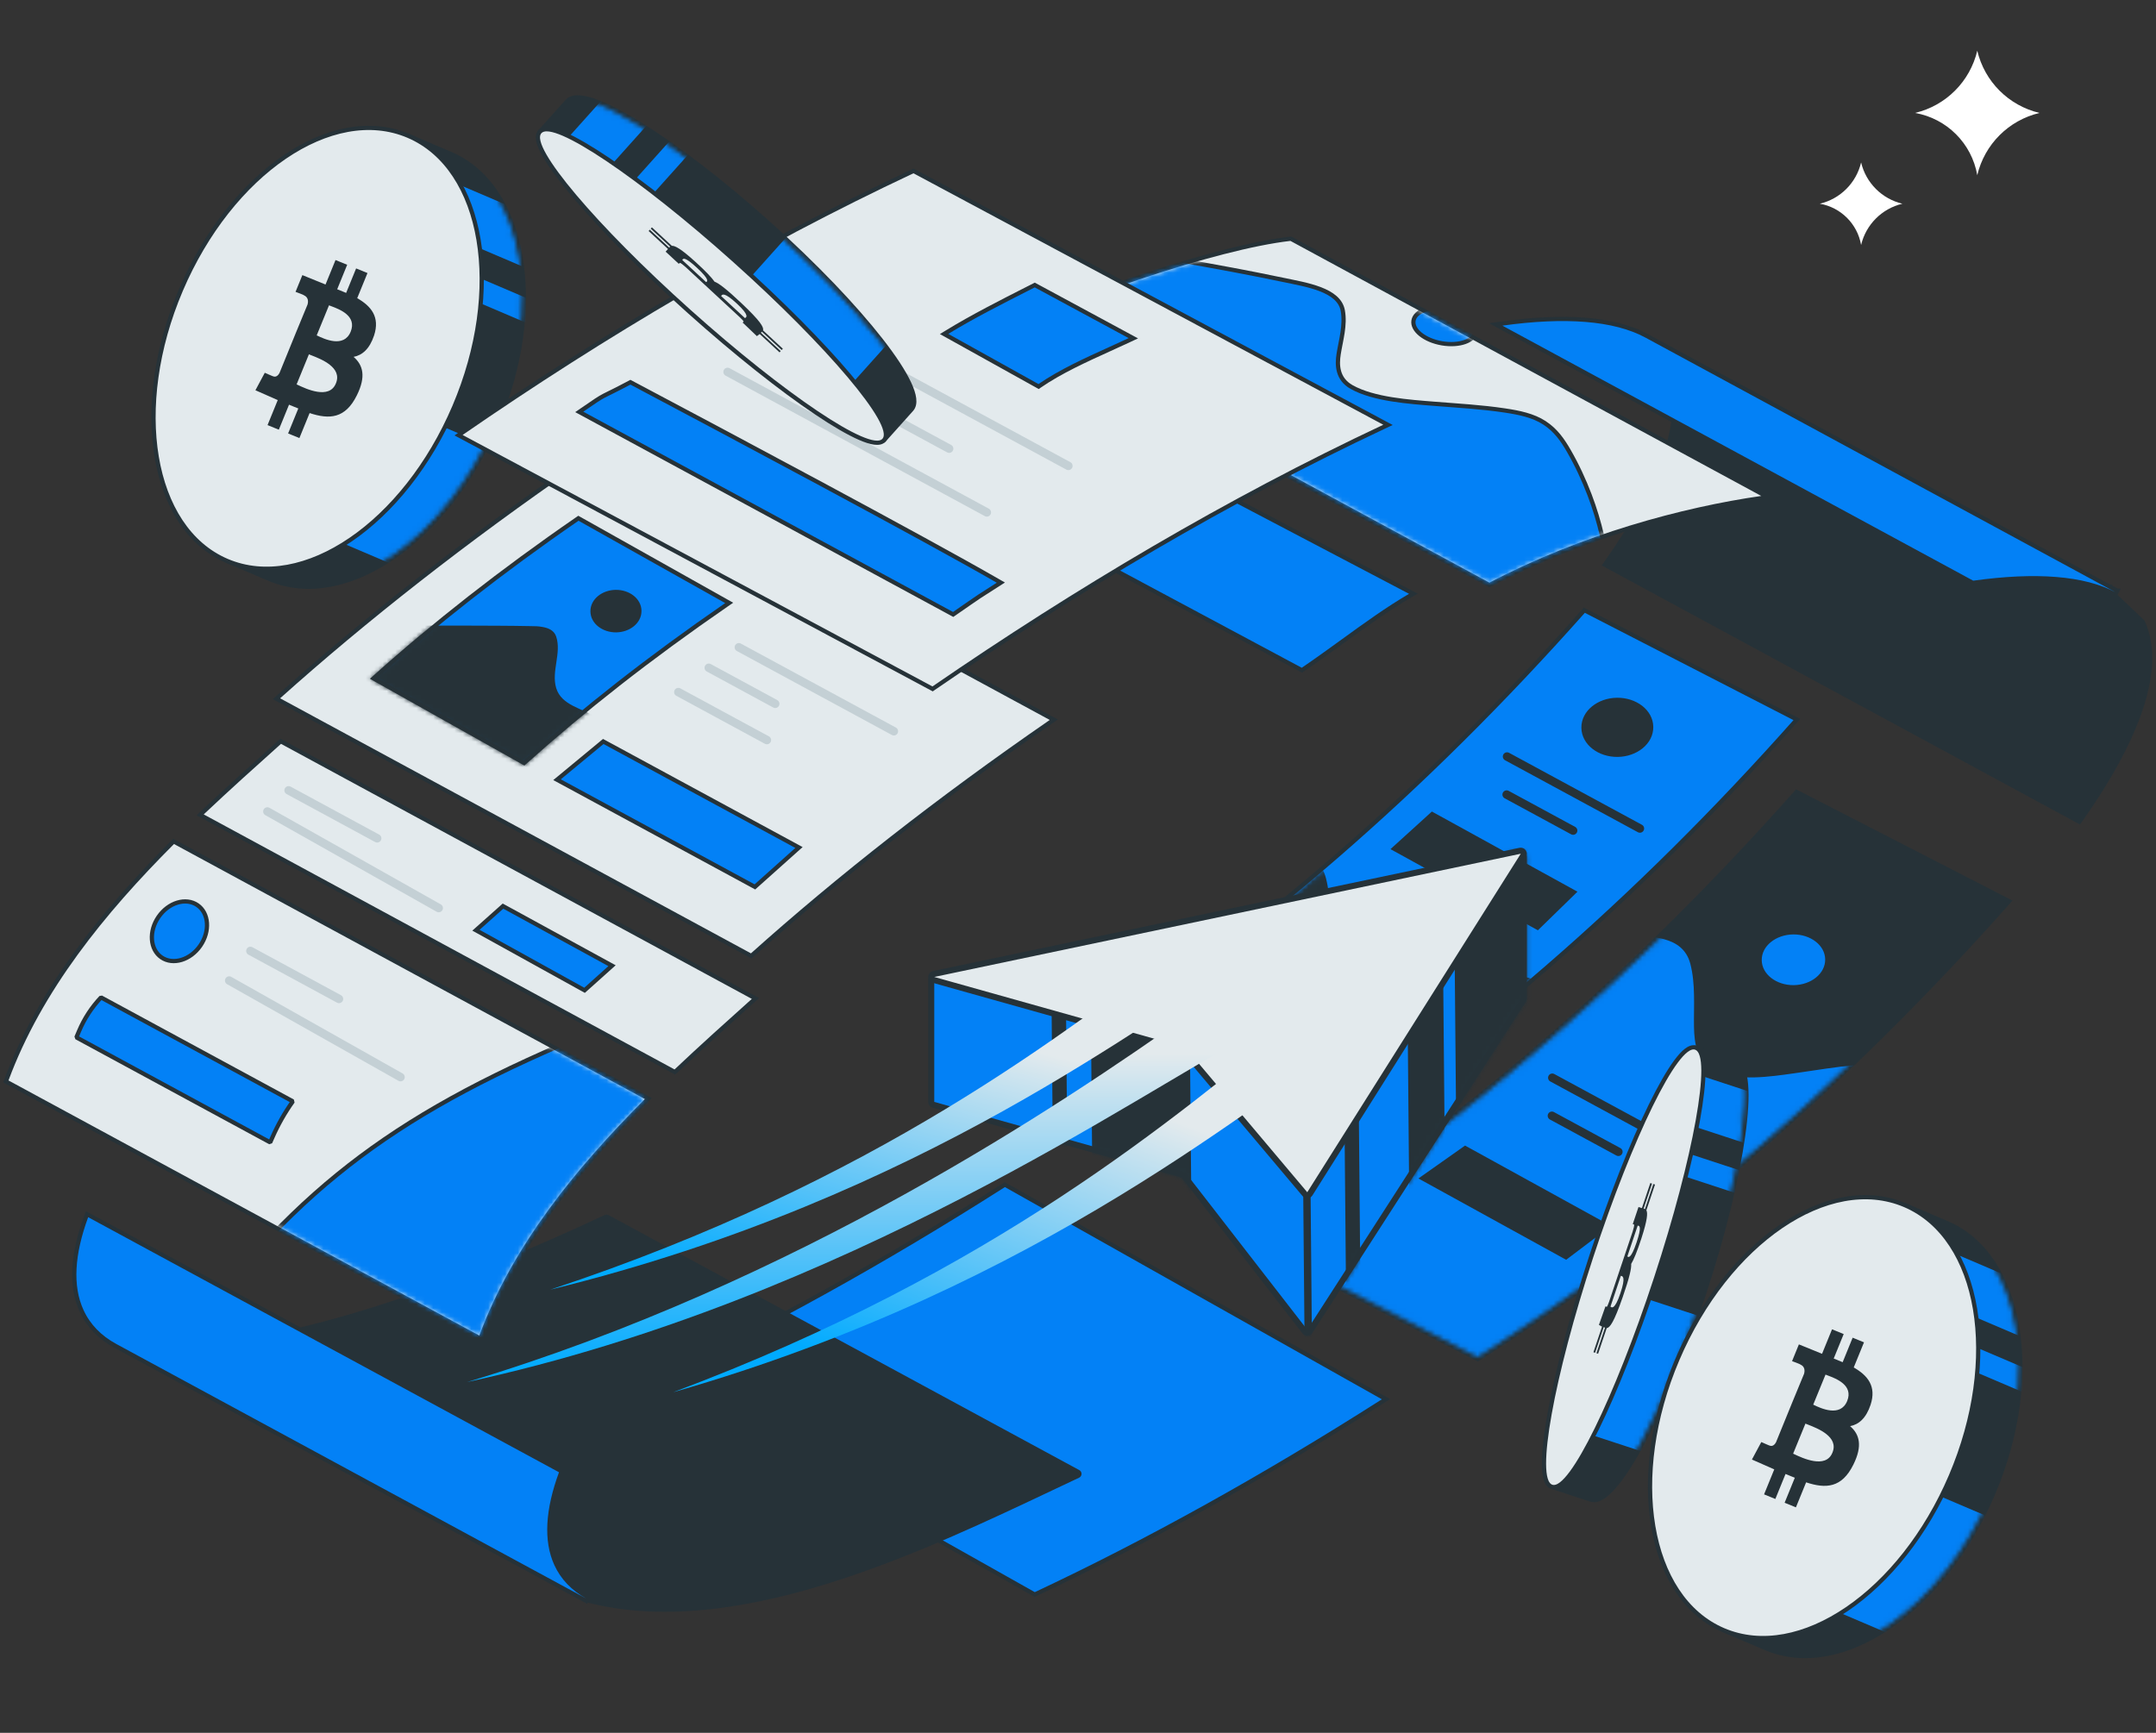
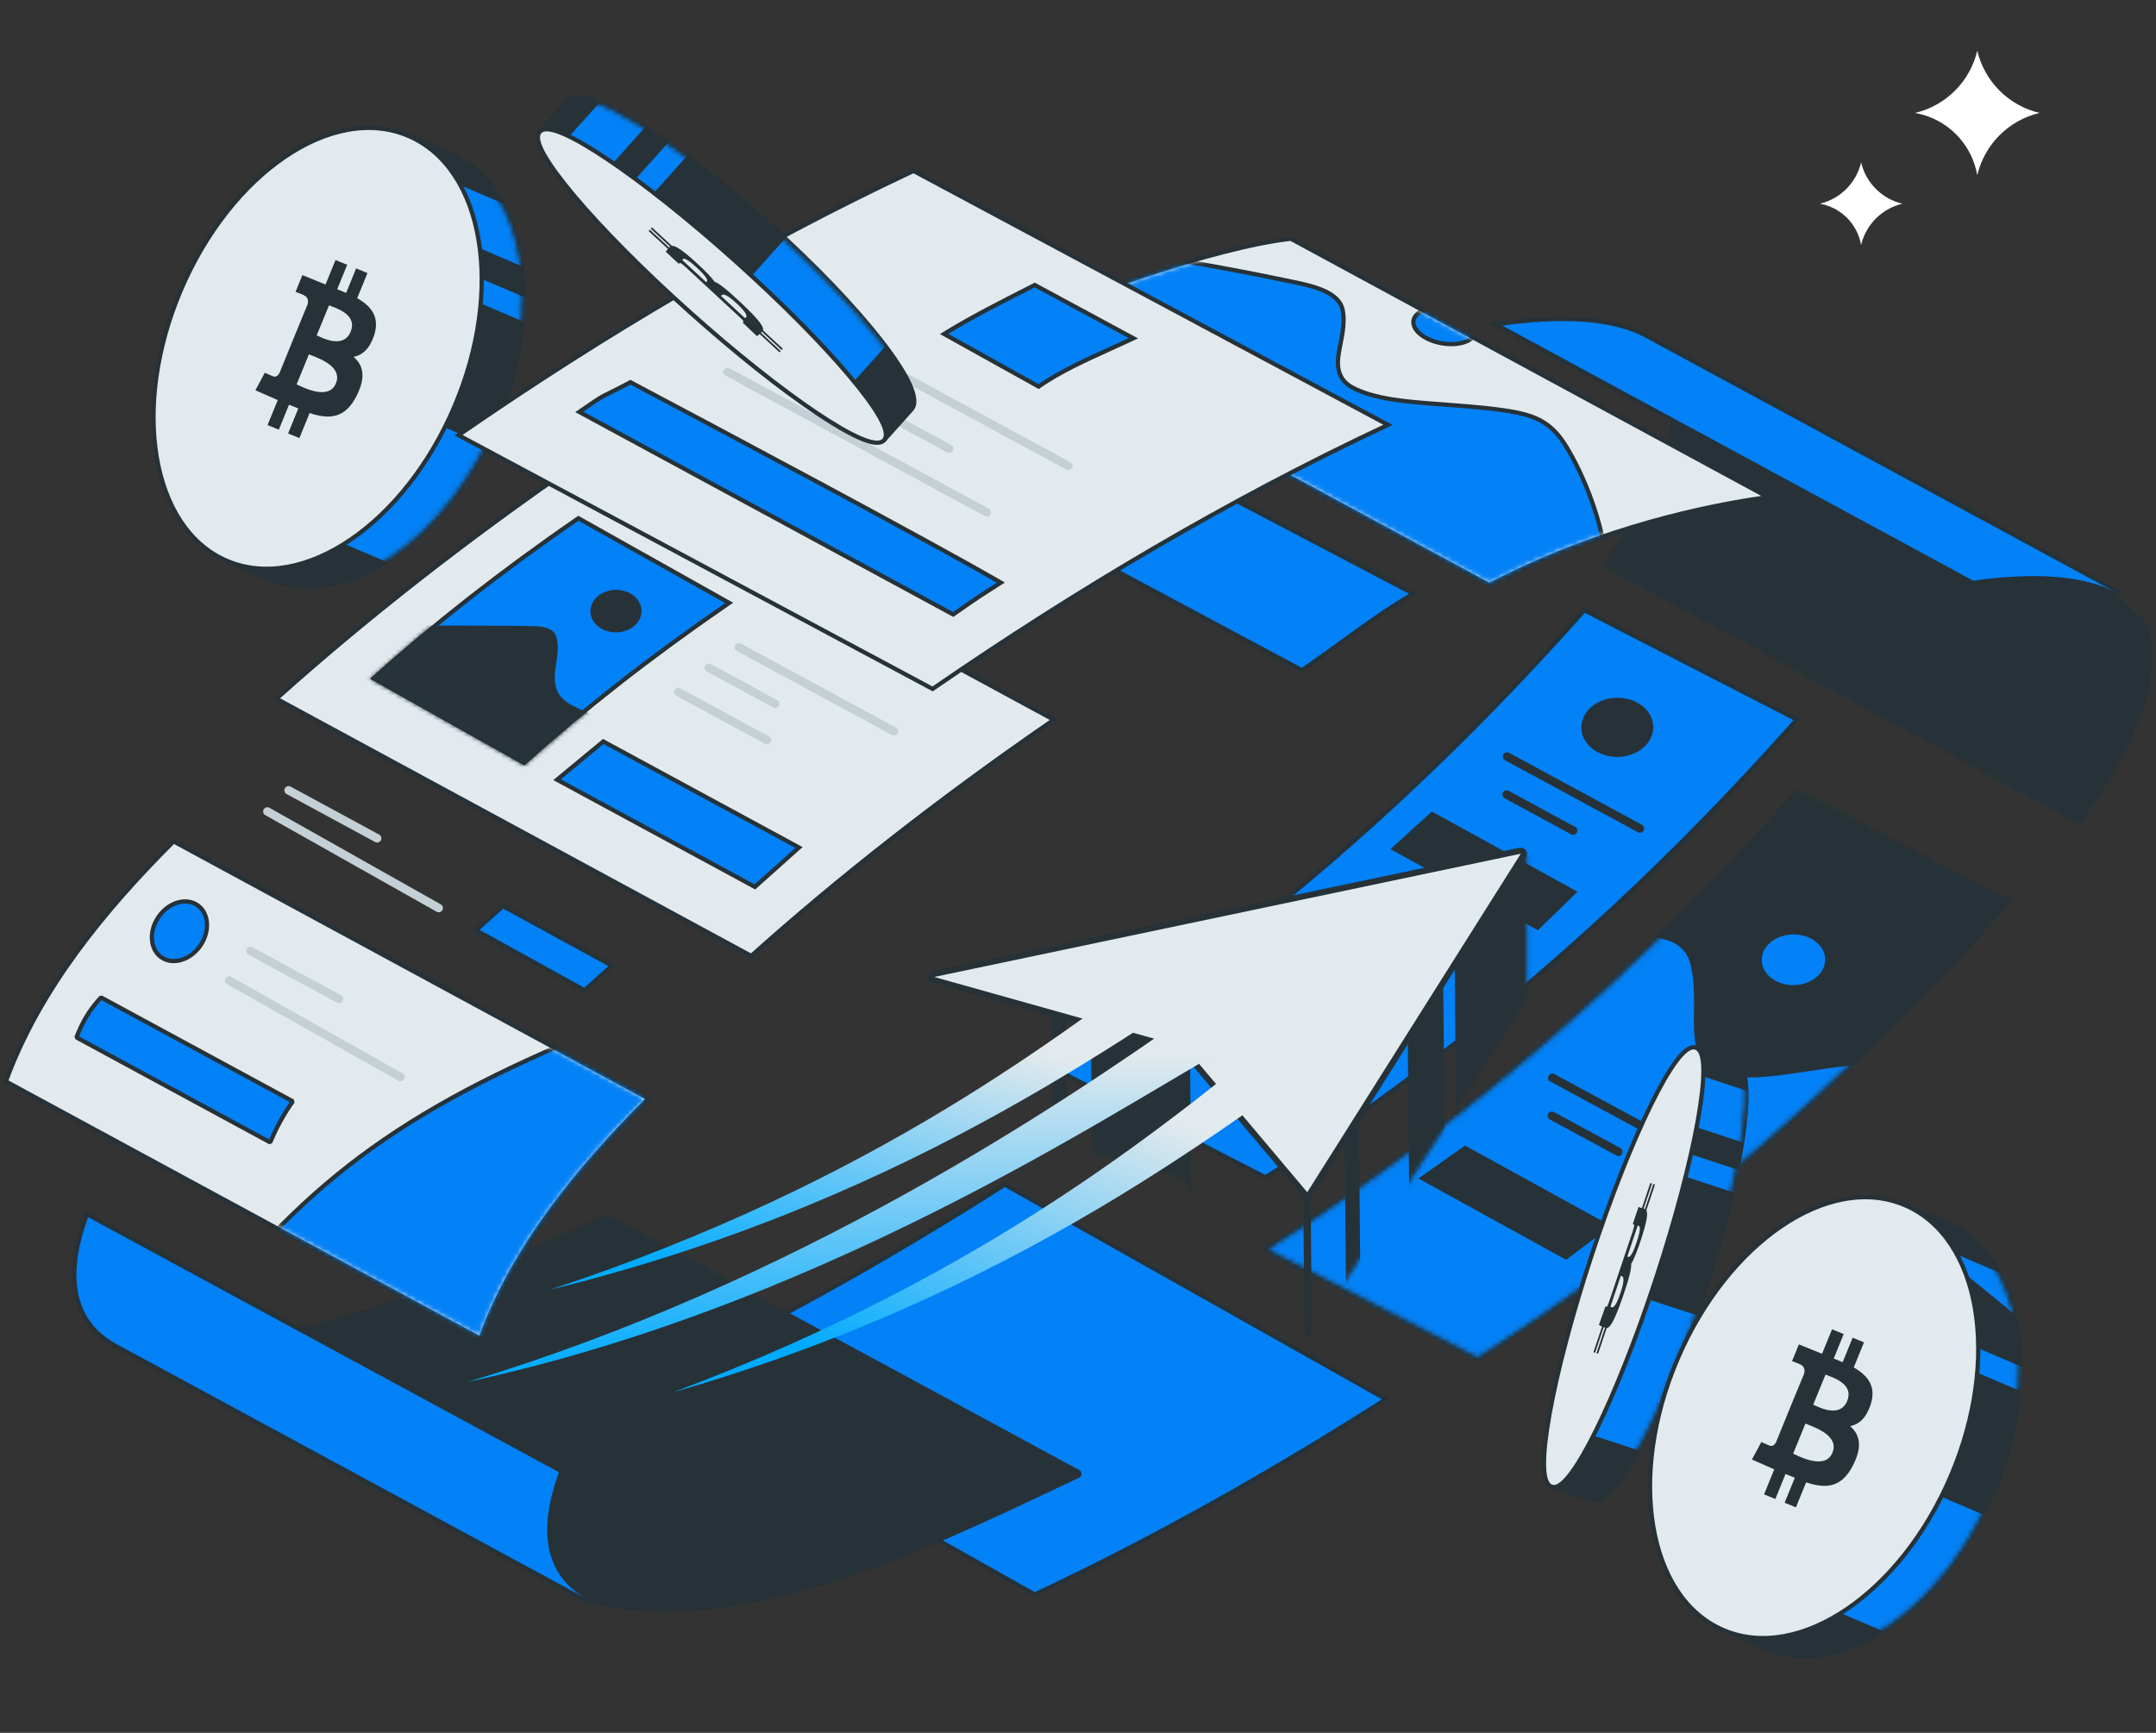
<svg xmlns="http://www.w3.org/2000/svg" width="510" height="410" viewBox="0 0 510 410" fill="none">
  <rect x="0" y="0" width="510" height="410" fill="#333333" stroke="none" />
  <path d="M96.571 32.138C96.317 32.03 96.024 32.148 95.915 32.402L94.976 34.604C79.277 35.902 62.139 50.852 52.747 72.877C43.355 94.901 44.431 117.618 54.362 129.846L53.423 132.048C53.315 132.302 53.433 132.596 53.687 132.704L63.651 136.954C72.667 140.798 83.2 138.542 92.899 131.929C102.605 125.312 111.542 114.297 117.44 100.464C123.339 86.632 125.101 72.557 123.158 60.972C121.215 49.395 115.552 40.232 106.536 36.387L96.571 32.138Z" fill="#263238" stroke="#263238" stroke-linejoin="round" />
  <mask id="mask0_9811_14451" style="mask-type:alpha" maskUnits="userSpaceOnUse" x="46" y="32" width="78" height="107">
    <path d="M95.352 35.578C95.538 35.565 95.702 35.448 95.776 35.275L96.638 33.254L106.142 37.307C114.737 40.972 120.261 49.762 122.17 61.138C124.077 72.507 122.354 86.388 116.519 100.072C110.684 113.756 101.86 124.609 92.335 131.103C82.804 137.6 72.637 139.699 64.042 136.034L54.537 131.981L55.399 129.959C55.473 129.787 55.444 129.588 55.324 129.444C45.55 117.68 44.288 95.26 53.665 73.269C63.043 51.278 80.097 36.668 95.352 35.578Z" fill="#263238" stroke="#263238" stroke-linejoin="round" />
  </mask>
  <g mask="url(#mask0_9811_14451)">
    <path d="M101.222 40.554L139.088 56.702L134.414 67.663L96.548 51.516L101.222 40.554Z" fill="#0381F6" />
    <path d="M85.955 92.927L123.82 109.074L110.223 140.961L72.357 124.814L85.955 92.927Z" fill="#0381F6" />
    <path d="M139.836 77.041L101.97 60.894L99.846 65.876L137.711 82.023L139.836 77.041Z" fill="#0381F6" />
  </g>
  <path d="M53.692 132.704C62.707 136.549 73.24 134.292 82.94 127.679C92.645 121.062 101.582 110.047 107.481 96.215C113.379 82.382 115.141 68.307 113.198 56.723C111.255 45.145 105.592 35.982 96.576 32.138C87.561 28.293 77.028 30.549 67.328 37.162C57.623 43.779 48.686 54.794 42.787 68.627C36.889 82.46 35.127 96.534 37.07 108.119C39.013 119.697 44.676 128.859 53.692 132.704Z" fill="#E3EAED" stroke="#263238" stroke-linejoin="round" />
  <path fill-rule="evenodd" clip-rule="evenodd" d="M84.499 70.549C87.789 72.437 89.929 74.991 88.481 79.391C87.41 82.593 85.677 84.05 83.641 84.437C85.88 86.378 86.618 89.085 84.422 93.521C81.681 99.084 77.899 99.275 73.236 97.732L70.823 103.649L68.151 102.561L70.564 96.644C70.274 96.52 69.967 96.4 69.65 96.279C69.23 96.115 68.795 95.946 68.368 95.751L65.956 101.668L63.288 100.58L65.701 94.663L60.418 92.336L62.635 88.199C62.635 88.199 64.629 89.083 64.604 89.038C65.348 89.337 65.86 88.717 66.106 88.27L69.97 78.787L72.751 72.05C72.958 71.313 72.95 70.323 71.869 69.852C71.957 69.802 69.911 69.054 69.911 69.054L71.524 65.092L77.003 67.32L79.366 61.525L82.124 62.648L79.762 68.442C80.303 68.641 80.825 68.863 81.354 69.086L81.879 69.306L84.24 63.51L86.926 64.604L84.499 70.549ZM74.916 79.353L75.048 79.412C76.633 80.175 81.332 82.426 82.949 78.488C84.474 74.742 80.327 73.187 78.403 72.463C78.174 72.378 77.976 72.305 77.825 72.24L74.915 79.352L74.916 79.353ZM70.393 91.054L70.163 90.945L73.073 83.834C73.241 83.908 73.455 83.99 73.705 84.086C75.969 84.97 81.027 86.94 79.46 90.704C77.888 94.617 72.347 91.981 70.393 91.054Z" fill="#263238" />
  <path d="M425.316 187.555L424.971 187.378L424.713 187.668C387.429 229.634 347.124 265.053 299.908 295.193L299.175 295.661L299.948 296.059L349.305 321.445L349.56 321.576L349.803 321.421C396.936 291.335 437.557 255.657 474.817 213.718L475.246 213.236L474.672 212.941L425.316 187.555Z" fill="#263238" stroke="#263238" stroke-miterlimit="10" />
  <mask id="mask1_9811_14451" style="mask-type:alpha" maskUnits="userSpaceOnUse" x="300" y="188" width="175" height="133">
    <path d="M473.641 213.535C436.617 255.133 396.271 290.54 349.507 320.424L301.179 295.567C348.057 265.544 388.129 230.306 425.203 188.622L473.641 213.535Z" fill="#263238" stroke="#0381F6" stroke-miterlimit="10" />
  </mask>
  <g mask="url(#mask1_9811_14451)">
    <path d="M424.321 233.592C428.631 233.539 432.29 230.682 432.244 226.993C432.199 223.305 428.471 220.54 424.16 220.593C419.85 220.646 416.191 223.503 416.237 227.191C416.282 230.879 420.011 233.645 424.321 233.592Z" fill="#0381F6" stroke="#263238" stroke-linecap="round" />
    <path d="M336.163 220.695H335.925L335.775 220.88L277.775 292.184L277.425 292.614L277.889 292.918L340.389 333.918L340.531 334.011L340.701 333.999L426.578 327.508L441.627 333.96L441.944 334.095L442.184 333.848L473.381 301.612L473.567 301.419L473.51 301.157C471.529 292.157 469.059 283.434 465.487 274.891C463.531 270.211 461.29 265.577 458.716 261.192C456.966 258.211 454.896 255.09 451.765 253.18C448.686 251.302 445.156 251.208 441.804 251.344C437.364 251.523 432.989 252.177 428.636 252.828C427.455 253.004 426.276 253.18 425.098 253.347C424.813 253.387 424.523 253.429 424.228 253.471C421.422 253.871 418.206 254.331 415.019 254.415C411.494 254.508 408.069 254.14 405.325 252.768C403.631 251.921 402.617 250.416 402.016 248.63C401.413 246.838 401.241 244.804 401.212 242.978C401.193 241.81 401.205 240.621 401.218 239.416L401.22 239.266C401.232 238.012 401.244 236.74 401.219 235.471C401.169 232.932 400.972 230.379 400.334 227.928C399.385 224.284 396.806 222.571 393.797 221.75C391.332 221.078 388.514 220.987 386.001 220.906C385.489 220.889 384.989 220.873 384.508 220.852C373.3 220.373 362.029 220.486 350.79 220.598C345.906 220.646 341.027 220.695 336.163 220.695Z" fill="#0381F6" stroke="#263238" stroke-linecap="round" />
    <path d="M367.195 255L388.148 266.353L398.624 272.029" stroke="#263238" stroke-width="2" stroke-miterlimit="10" stroke-linecap="round" />
    <path d="M367.103 264L377.584 269.681L382.825 272.522" stroke="#263238" stroke-width="2" stroke-miterlimit="10" stroke-linecap="round" />
    <path d="M370.211 297.469L370.44 297.595L370.649 297.437L379.833 290.483L380.329 290.108L379.784 289.808L346.807 271.646L346.586 271.525L346.38 271.67L336.814 278.418L336.287 278.79L336.852 279.102L370.211 297.469Z" fill="#263238" stroke="#263238" stroke-width="0.807" stroke-miterlimit="10" />
  </g>
  <path d="M375.119 144.555L374.774 144.378L374.516 144.668C337.232 186.634 296.927 222.053 249.711 252.193L248.978 252.661L249.751 253.059L299.108 278.445L299.363 278.576L299.606 278.421C346.739 248.335 387.36 212.657 424.62 170.718L425.048 170.236L424.475 169.941L375.119 144.555Z" fill="#0381F6" stroke="#263238" stroke-miterlimit="10" />
  <mask id="mask2_9811_14451" style="mask-type:alpha" maskUnits="userSpaceOnUse" x="249" y="145" width="176" height="133">
    <path d="M423.444 170.535C386.42 212.133 346.074 247.54 299.31 277.424L250.982 252.567C297.86 222.544 337.932 187.306 375.006 145.622L423.444 170.535Z" fill="#263238" stroke="#0381F6" stroke-miterlimit="10" />
  </mask>
  <g mask="url(#mask2_9811_14451)">
    <path d="M382.658 178.592C386.968 178.539 390.627 175.682 390.582 171.993C390.536 168.305 386.808 165.54 382.498 165.593C378.187 165.646 374.529 168.503 374.574 172.191C374.62 175.879 378.348 178.645 382.658 178.592Z" fill="#263238" stroke="#263238" stroke-linecap="round" />
-     <path d="M249 200.695H248.762L248.612 200.88L190.612 272.184L190.263 272.614L190.726 272.918L253.226 313.918L253.368 314.011L253.538 313.999L339.416 307.508L354.465 313.96L354.781 314.095L355.021 313.848L386.218 281.612L386.404 281.419L386.347 281.157C384.367 272.157 381.896 263.434 378.325 254.891C376.368 250.211 374.127 245.577 371.553 241.192C369.803 238.211 367.733 235.09 364.602 233.18C361.523 231.302 357.993 231.208 354.641 231.344C350.201 231.523 345.826 232.177 341.473 232.828C340.293 233.004 339.113 233.18 337.935 233.347C337.65 233.387 337.36 233.429 337.065 233.471C334.259 233.871 331.043 234.331 327.856 234.415C324.331 234.508 320.906 234.14 318.162 232.768C316.468 231.921 315.454 230.416 314.853 228.63C314.25 226.838 314.078 224.804 314.049 222.978C314.03 221.81 314.043 220.621 314.055 219.416L314.057 219.266C314.07 218.012 314.081 216.74 314.056 215.471C314.006 212.932 313.809 210.379 313.171 207.928C312.222 204.284 309.643 202.571 306.635 201.75C304.17 201.078 301.351 200.987 298.838 200.906C298.326 200.889 297.826 200.873 297.345 200.852C286.137 200.373 274.866 200.486 263.627 200.598C258.743 200.646 253.864 200.695 249 200.695Z" fill="#263238" stroke="#263238" stroke-linecap="round" />
    <path d="M356.49 179L377.443 190.353L387.919 196.029" stroke="#263238" stroke-width="2" stroke-miterlimit="10" stroke-linecap="round" />
    <path d="M356.397 188L366.879 193.681L372.12 196.522" stroke="#263238" stroke-width="2" stroke-miterlimit="10" stroke-linecap="round" />
    <path d="M363.459 219.469L363.722 219.613L363.936 219.404L372.088 211.45L372.477 211.07L372.001 210.808L339.023 192.646L338.771 192.507L338.557 192.701L330.024 200.449L329.606 200.829L330.101 201.101L363.459 219.469Z" fill="#263238" stroke="#263238" stroke-width="0.807" stroke-miterlimit="10" />
  </g>
  <path d="M196.537 98.045L195.708 98.485L196.536 98.928L307.694 158.436L307.961 158.578L308.211 158.408C311.455 156.201 314.579 153.938 317.653 151.71C322.979 147.85 328.158 144.096 333.56 140.931L334.337 140.476L333.54 140.057L225.963 83.557L225.743 83.442L225.518 83.547C215.744 88.143 206.083 92.983 196.537 98.045Z" fill="#0381F6" stroke="#263238" stroke-miterlimit="10" />
  <path d="M244.535 377.147L244.76 377.273L244.993 377.164C270.745 365.084 298.642 349.688 327.147 331.505L327.85 331.057L327.123 330.648L237.953 280.437L237.692 280.29L237.439 280.451C208.967 298.613 181.107 313.969 155.398 326.047L154.52 326.46L155.365 326.936L244.535 377.147Z" fill="#0381F6" stroke="#263238" stroke-miterlimit="10" />
  <path d="M138.796 378.6C138.831 378.619 138.869 378.634 138.908 378.644C157.568 383.484 178.669 379.829 199.041 373.129C216.808 367.285 234.081 359.103 248.759 352.15C250.916 351.128 253.016 350.133 255.054 349.176C255.225 349.096 255.336 348.926 255.341 348.738C255.346 348.549 255.245 348.374 255.079 348.284L143.705 287.938C143.565 287.863 143.398 287.858 143.254 287.925C108.639 304.184 77.976 314.484 54.996 317.692C43.994 319.219 34.788 319.133 27.784 317.331C27.54 317.268 27.287 317.397 27.194 317.632C27.102 317.867 27.199 318.134 27.422 318.254L138.796 378.6Z" fill="#263238" stroke="#263238" stroke-miterlimit="10" stroke-linejoin="round" />
  <path d="M506.878 147.129L506.877 147.128L498.641 139.291L498.879 138.851L498.879 138.851C498.878 138.851 498.878 138.851 498.878 138.851L387.505 78.506L387.266 78.945L387.028 79.385C390.53 81.282 393.068 83.875 394.594 87.2C397.135 92.757 396.687 100.061 393.476 108.778C392.245 112.108 390.62 115.638 388.62 119.33C386.247 123.705 383.342 128.32 379.942 133.155L379.619 133.615L380.113 133.882L491.487 194.228L491.878 194.439L492.134 194.077C495.552 189.235 498.478 184.568 500.873 180.152L500.873 180.152C502.892 176.426 504.538 172.852 505.789 169.47L505.789 169.47C509.04 160.643 509.577 153.033 506.878 147.129Z" fill="#263238" stroke="#263238" stroke-miterlimit="10" />
  <path d="M355.32 76.552L353.813 76.763L355.151 77.487C388.565 95.581 433.111 119.719 466.525 137.833L466.67 137.911L466.833 137.888C481.562 135.831 493.032 136.695 500.353 140.659L500.592 140.219L500.593 140.216L500.594 140.214L500.83 139.779L500.83 139.779C500.828 139.779 500.827 139.778 500.826 139.777L389.455 79.434L389.455 79.434C381.843 75.312 370.104 74.488 355.32 76.552Z" fill="#0381F6" stroke="#263238" stroke-miterlimit="10" />
  <path d="M41.396 199.259L41.068 199.081L40.804 199.346C24.389 215.79 9.42 234.163 1.539 255.471L1.388 255.877L1.77 256.084L113.144 316.429L113.651 316.704L113.851 316.163C121.657 295.059 136.507 276.807 152.887 260.398L153.36 259.924L152.771 259.605L41.396 199.259Z" fill="#E3EAED" stroke="#263238" stroke-miterlimit="10" />
  <path d="M430.479 48.201C435.319 47.056 439.098 43.276 440.244 38.436C441.389 43.276 445.168 47.056 450.009 48.201C445.168 49.347 441.389 53.126 440.244 57.966C439.371 52.979 435.466 49.074 430.479 48.201Z" fill="white" />
  <path d="M453 26.722C460.297 24.995 465.995 19.297 467.722 12C469.45 19.297 475.147 24.995 482.445 26.722C475.147 28.45 469.45 34.147 467.722 41.445C466.407 33.925 460.519 28.038 453 26.722Z" fill="white" />
-   <path d="M47.845 192.329L47.344 192.803L47.951 193.132L159.325 253.477L159.644 253.65L159.907 253.401C166.011 247.629 172.19 242.086 178.178 236.718L178.707 236.244L178.082 235.906L66.708 175.56L66.398 175.393L66.136 175.628C60.149 180.995 53.96 186.547 47.845 192.329Z" fill="#E3EAED" stroke="#263238" stroke-miterlimit="10" />
  <path d="M137.966 234.142L138.277 234.314L138.542 234.077L144.249 228.962L144.776 228.49L144.155 228.151L119.295 214.561L118.986 214.392L118.722 214.627L113.112 219.627L112.586 220.096L113.203 220.437L137.966 234.142Z" fill="#0381F6" stroke="#263238" stroke-miterlimit="10" />
  <path d="M68.268 187L89.221 198.353" stroke="#C4D0D5" stroke-width="2" stroke-miterlimit="10" stroke-linecap="round" />
  <path d="M63.248 192L103.778 214.853" stroke="#C4D0D5" stroke-width="2" stroke-miterlimit="10" stroke-linecap="round" />
  <path d="M352.081 138.285L352.315 138.412L352.551 138.288C374.139 126.974 398.177 120.489 416.697 117.84L418.194 117.626L416.865 116.906L305.49 56.56L305.352 56.486L305.196 56.503C296.33 57.509 283.35 61.023 271.039 65.088C258.724 69.153 247.024 73.788 240.715 77.056L239.877 77.49L240.707 77.94L352.081 138.285Z" fill="#E3EAED" stroke="#263238" stroke-miterlimit="10" />
  <mask id="mask3_9811_14451" style="mask-type:alpha" maskUnits="userSpaceOnUse" x="240" y="57" width="177" height="81">
    <path d="M352.323 137.279L242.02 77.514C248.43 74.311 259.592 69.92 271.352 66.037C283.578 62.001 296.397 58.532 305.152 57.515L415.068 117.07C396.738 119.849 373.395 126.279 352.323 137.279Z" fill="#E3EAED" stroke="#263238" stroke-miterlimit="10" />
  </mask>
  <g mask="url(#mask3_9811_14451)">
    <ellipse cx="7.504" cy="4.16" rx="7.504" ry="4.16" transform="matrix(0.986 0.168 -0.159 0.987 335.023 71.758)" fill="#0381F6" stroke="#263238" stroke-linecap="round" />
    <path d="M303.334 66.181C287.605 62.871 271.616 60.371 255.791 57.528L219.603 86.461L293.321 121.898L331.89 145.736L346.015 152.853L380.673 136.373C379.83 129.894 378.471 123.527 376.014 117.093C374.667 113.565 373.037 110.023 371.052 106.594C369.697 104.252 368.082 101.834 365.34 100.046C362.666 98.302 359.337 97.629 356.028 97.13C350.477 96.292 344.944 95.994 339.389 95.548C333.403 95.067 324.981 94.526 319.716 91.571C316.303 89.655 316.256 86.341 316.65 83.814C317.173 80.459 318.273 76.962 317.633 73.472C316.72 68.494 308.985 67.371 303.334 66.181Z" fill="#0381F6" stroke="#263238" stroke-linecap="round" />
  </g>
  <path d="M177.396 226.009L177.706 226.176L177.968 225.941C198.204 207.804 222.125 189.017 248.608 170.757L249.279 170.294L248.562 169.906L137.188 109.56L136.919 109.414L136.666 109.588C110.151 127.85 86.197 146.683 65.926 164.851L65.397 165.325L66.022 165.663L177.396 226.009Z" fill="#E3EAED" stroke="#263238" stroke-miterlimit="10" />
  <path d="M174.777 153.154L195.73 164.507L206.207 170.183L211.445 173.022" stroke="#C4D0D5" stroke-width="2" stroke-miterlimit="10" stroke-linecap="round" />
  <path d="M167.657 158L178.139 163.681L183.38 166.522" stroke="#C4D0D5" stroke-width="2" stroke-miterlimit="10" stroke-linecap="round" />
  <path d="M160.456 163.752L181.408 175.105" stroke="#C4D0D5" stroke-width="2" stroke-miterlimit="10" stroke-linecap="round" />
  <path d="M123.662 180.339L123.974 180.515L124.241 180.276C137.838 168.085 153.503 155.734 171.83 143.107L172.49 142.652L171.791 142.259L137.096 122.772L136.824 122.619L136.568 122.796C118.682 135.112 102.549 147.802 88.879 160.044L88.358 160.51L88.967 160.852L123.662 180.339Z" fill="#0381F6" stroke="#263238" stroke-miterlimit="10" />
  <path d="M178.263 209.681L178.572 209.849L178.835 209.615L188.469 200.999L188.999 200.526L188.374 200.187L143.001 175.598L142.704 175.437L142.444 175.652L132.337 184.012L131.766 184.484L132.417 184.837L178.263 209.681Z" fill="#0381F6" stroke="#263238" stroke-miterlimit="10" />
  <mask id="mask4_9811_14451" style="mask-type:alpha" maskUnits="userSpaceOnUse" x="87" y="122" width="87" height="60">
    <path d="M123.662 180.339L123.974 180.515L124.241 180.276C137.838 168.085 153.503 155.734 171.83 143.107L172.49 142.652L171.791 142.259L137.096 122.772L136.824 122.619L136.568 122.796C118.682 135.112 102.549 147.802 88.879 160.044L88.358 160.51L88.967 160.852L123.662 180.339Z" fill="#0381F6" stroke="#263238" stroke-miterlimit="10" />
  </mask>
  <g mask="url(#mask4_9811_14451)">
    <path d="M110.374 148.025C105.203 148.011 100.032 148.013 94.862 148.013L79.615 165.503L124.115 185.003L142.18 172.118C142.18 170.95 141.956 170.349 140.927 169.663C137.835 167.602 132.808 166.946 131.565 162.794C130.375 158.812 132.868 154.526 131.565 150.617C131.091 149.193 129.799 148.609 128.416 148.36C127.15 148.132 126.806 148.172 125.13 148.137C120.795 148.046 114.39 148.036 110.374 148.025Z" fill="#263238" />
  </g>
  <path d="M145.76 149.124C148.709 149.087 151.276 147.126 151.244 144.526C151.211 141.926 148.597 140.028 145.648 140.065C142.699 140.101 140.132 142.062 140.164 144.663C140.196 147.263 142.811 149.16 145.76 149.124Z" fill="#263238" stroke="#263238" stroke-linecap="round" />
  <path d="M220.337 162.856L220.605 163L220.856 162.827C254.556 139.646 290.452 118.326 327.431 100.953L328.332 100.529L327.455 100.059L216.311 40.559L216.089 40.441L215.862 40.547C178.605 58.065 142.991 79.138 109.145 102.504L108.471 102.97L109.193 103.356L220.337 162.856Z" fill="#E3EAED" stroke="#263238" stroke-miterlimit="10" />
  <path d="M245.408 91.308L245.679 91.459L245.935 91.283C250.872 87.887 256.835 85.18 262.56 82.581C264.132 81.867 265.685 81.162 267.195 80.453L268.092 80.031L267.22 79.56L245.005 67.56L244.774 67.436L244.54 67.554C243.955 67.852 243.348 68.16 242.723 68.477C237.067 71.348 229.949 74.96 224.054 78.574L223.324 79.021L224.072 79.437L245.408 91.308Z" fill="#0381F6" stroke="#263238" stroke-miterlimit="10" />
  <path d="M137.693 96.998L137.022 97.461L137.738 97.849L225.2 145.238L225.47 145.384L225.722 145.211C227.517 143.976 228.59 143.227 229.365 142.686C231.289 141.343 231.363 141.291 236.057 138.295L236.751 137.852L236.037 137.441C218.272 127.202 171.113 102.084 149.36 90.558L149.126 90.434L148.892 90.558C147.014 91.556 145.77 92.185 144.865 92.634C144.579 92.776 144.325 92.9 144.094 93.014C143.597 93.258 143.207 93.45 142.838 93.645C141.742 94.224 140.81 94.846 137.693 96.998Z" fill="#0381F6" stroke="#263238" stroke-miterlimit="10" />
  <path d="M191.399 77L232.28 99.156L252.721 110.234" stroke="#C4D0D5" stroke-width="2" stroke-miterlimit="10" stroke-linecap="round" />
  <path d="M172.11 88L212.992 110.156L233.432 121.234" stroke="#C4D0D5" stroke-width="2" stroke-miterlimit="10" stroke-linecap="round" />
  <path d="M193.087 89.129L214.04 100.482L224.516 106.158" stroke="#C4D0D5" stroke-width="2" stroke-miterlimit="10" stroke-linecap="round" />
-   <path d="M360.34 236.62C360.415 236.504 360.454 236.37 360.454 236.232L360.454 202.743C360.454 202.528 360.357 202.323 360.19 202.187C360.022 202.051 359.803 201.998 359.591 202.042L220.854 231.035C220.522 231.104 220.284 231.397 220.284 231.736L220.284 260.716C220.284 261.037 220.498 261.318 220.807 261.405L279.938 278.008L308.665 315.064C308.808 315.248 309.03 315.351 309.262 315.341C309.495 315.33 309.707 315.208 309.833 315.013L360.34 236.62Z" fill="#0381F6" stroke="#263238" stroke-width="1.432" stroke-linejoin="round" />
  <mask id="mask5_9811_14451" style="mask-type:alpha" maskUnits="userSpaceOnUse" x="219" y="201" width="143" height="116">
    <path d="M360.342 236.62C360.416 236.504 360.456 236.37 360.456 236.232L360.456 202.743C360.456 202.528 360.359 202.324 360.191 202.188C360.024 202.052 359.804 201.998 359.593 202.042L220.855 231.035C220.524 231.104 220.286 231.397 220.286 231.736L220.286 260.716C220.286 261.037 220.499 261.319 220.808 261.406L279.94 278.009L308.667 315.064C308.809 315.248 309.032 315.351 309.264 315.341C309.496 315.331 309.709 315.209 309.835 315.013L360.342 236.62Z" fill="#0381F6" stroke="#263238" stroke-width="1.432" stroke-linejoin="round" />
  </mask>
  <g mask="url(#mask5_9811_14451)">
    <rect width="64.39" height="19.829" transform="matrix(0.009 1 1 -0.009 343.851 198.995)" fill="#263238" />
    <rect width="55.255" height="1.741" transform="matrix(0.009 1 1 -0.009 308.172 270.614)" fill="#263238" />
    <rect width="55.255" height="8.502" transform="matrix(0.009 1 1 -0.009 332.879 230.801)" fill="#263238" />
    <rect width="55.255" height="3.41" transform="matrix(0.009 1 1 -0.009 318.016 262.663)" fill="#263238" />
    <rect width="55.255" height="3.41" transform="matrix(0.009 1 1 -0.009 248.76 239.239)" fill="#263238" />
    <rect width="55.255" height="23.364" transform="matrix(0.009 1 1 -0.009 258 235.218)" fill="#263238" />
  </g>
  <path d="M360.341 202.382C360.495 202.139 360.488 201.827 360.324 201.591C360.159 201.355 359.87 201.24 359.588 201.299L220.853 230.455C220.53 230.523 220.295 230.803 220.284 231.132C220.273 231.462 220.489 231.757 220.807 231.846L279.954 248.453L308.683 282.553C308.831 282.728 309.052 282.822 309.28 282.806C309.508 282.791 309.715 282.667 309.837 282.474L360.341 202.382Z" fill="#E3EAED" stroke="#263238" stroke-width="1.432" stroke-linejoin="round" />
  <path fill-rule="evenodd" clip-rule="evenodd" d="M290.321 239.828C291.228 241.113 295.785 244.715 294.5 245.622C271 257.622 200.5 307.5 110.5 327C188.5 303.5 250.772 261.507 281.5 239.828C282.785 238.921 289.415 238.543 290.321 239.828Z" fill="url(#paint0_linear_9811_14451)" />
  <path fill-rule="evenodd" clip-rule="evenodd" d="M316.024 240.116C317.013 241.338 321.798 244.633 320.575 245.622C297.915 259.142 247.759 304.037 159.236 329.413C235.522 300.835 277.986 264.349 307.222 240.696C308.445 239.707 315.035 238.893 316.024 240.116Z" fill="url(#paint1_linear_9811_14451)" />
  <path fill-rule="evenodd" clip-rule="evenodd" d="M290.283 221.948C291.225 223.207 295.878 226.684 294.619 227.625C271.455 240.262 219.607 283.193 130.172 305.141C207.502 279.522 251.34 244.698 281.465 222.188C282.725 221.247 289.342 220.688 290.283 221.948Z" fill="url(#paint2_linear_9811_14451)" />
  <mask id="mask6_9811_14451" style="mask-type:alpha" maskUnits="userSpaceOnUse" x="2" y="199" width="151" height="117">
    <path d="M113.115 315.276L2.628 255.412C10.432 234.59 25.078 216.551 41.248 200.317L151.707 260.166C135.615 276.35 120.97 294.404 113.115 315.276Z" fill="#E3EAED" stroke="#263238" stroke-miterlimit="10" />
  </mask>
  <g mask="url(#mask6_9811_14451)">
    <ellipse cx="42.447" cy="220.342" rx="7.504" ry="6" transform="rotate(-55.436 42.447 220.342)" fill="#0381F6" stroke="#263238" stroke-linecap="round" />
    <path d="M142.992 246.273C139.551 245.981 135.92 245.883 132.677 247.283C88.898 266.183 66.276 285.035 39.612 322.735L63.07 376.685L171.34 356.887L210.84 330.52L210.84 299.387L184.011 257.236C175.537 253.662 167.019 250.654 158.02 248.645C153.086 247.544 148.032 246.702 142.992 246.273Z" fill="#0381F6" stroke="#263238" stroke-linecap="round" />
    <path d="M59.232 225L80.185 236.353" stroke="#C4D0D5" stroke-width="2" stroke-miterlimit="10" stroke-linecap="round" />
    <path d="M54.213 232L94.742 254.853" stroke="#C4D0D5" stroke-width="2" stroke-miterlimit="10" stroke-linecap="round" />
    <path d="M63.917 270.294L18.071 245.45L18.706 243.943C19.946 241.005 21.704 238.314 23.898 236L69.272 260.59C67.38 263.249 65.764 266.095 64.45 269.082L63.917 270.294Z" fill="#0381F6" stroke="#263238" stroke-miterlimit="10" stroke-linejoin="bevel" />
  </g>
  <path d="M138.674 378.792L139.149 377.912L139.147 377.911L138.986 377.824C135.57 375.953 133.086 373.371 131.583 370.097C129.042 364.54 129.49 357.236 132.701 348.518L132.851 348.112L132.47 347.906L21.096 287.56L20.588 287.285L20.388 287.827C17.137 296.654 16.6 304.264 19.299 310.168L19.3 310.168C20.926 313.713 23.629 316.457 27.298 318.446L138.508 378.702C138.564 378.732 138.619 378.762 138.674 378.792Z" fill="#0381F6" stroke="#263238" stroke-miterlimit="10" />
  <path d="M127.69 31.19C127.506 31.396 127.523 31.712 127.729 31.896L208.408 104.186C208.614 104.371 208.93 104.353 209.114 104.148L215.62 96.887C216.204 96.235 216.358 95.322 216.236 94.296C216.113 93.267 215.705 92.046 215.063 90.674C213.777 87.927 211.498 84.464 208.428 80.525C202.282 72.64 192.903 62.769 181.748 52.774C170.594 42.779 159.757 34.536 151.247 29.289C146.996 26.668 143.304 24.781 140.433 23.803C138.999 23.315 137.741 23.043 136.704 23.034C135.671 23.024 134.781 23.277 134.197 23.929L127.69 31.19Z" fill="#263238" stroke="#263238" stroke-linejoin="round" />
  <mask id="mask7_9811_14451" style="mask-type:alpha" maskUnits="userSpaceOnUse" x="128" y="23" width="88" height="81">
    <path d="M208.702 103.107L128.768 31.483L134.941 24.595C135.255 24.244 135.806 24.024 136.695 24.032C137.58 24.04 138.724 24.276 140.11 24.748C142.878 25.691 146.496 27.533 150.722 30.139C159.167 35.346 169.956 43.55 181.08 53.518C192.205 63.485 201.539 73.313 207.638 81.138C210.691 85.054 212.917 88.449 214.157 91.097C214.778 92.423 215.138 93.534 215.243 94.413C215.348 95.295 215.189 95.867 214.875 96.218L208.702 103.107Z" fill="#263238" stroke="#263238" stroke-linejoin="round" />
  </mask>
  <g mask="url(#mask7_9811_14451)">
    <path d="M121.97 46.435L149.441 15.777L158.315 23.729L130.845 54.386L121.97 46.435Z" fill="#0381F6" />
    <path d="M166.647 77.739L194.117 47.081L219.935 70.214L192.464 100.872L166.647 77.739Z" fill="#0381F6" />
    <path d="M168.939 21.612L141.469 52.27L145.503 55.884L172.973 25.226L168.939 21.612Z" fill="#0381F6" />
  </g>
  <path d="M209.112 104.148C209.633 103.567 209.644 102.715 209.425 101.823C209.201 100.908 208.7 99.796 207.973 98.527C206.515 95.984 204.084 92.702 200.884 88.912C194.481 81.326 184.945 71.641 173.794 61.65C162.643 51.658 151.973 43.238 143.732 37.703C139.615 34.937 136.087 32.879 133.4 31.708C132.059 31.124 130.899 30.747 129.965 30.625C129.055 30.505 128.209 30.609 127.688 31.191C127.167 31.772 127.156 32.624 127.374 33.516C127.599 34.431 128.1 35.543 128.827 36.812C130.285 39.355 132.716 42.637 135.915 46.427C142.319 54.013 151.855 63.698 163.006 73.689C174.157 83.681 184.827 92.101 193.067 97.636C197.184 100.402 200.712 102.46 203.4 103.631C204.74 104.215 205.9 104.592 206.835 104.714C207.745 104.834 208.591 104.73 209.112 104.148Z" fill="#E3EAED" stroke="#263238" stroke-linejoin="round" />
  <path fill-rule="evenodd" clip-rule="evenodd" d="M158.921 58.159C159.654 58.106 161.079 58.852 164.501 61.958C166.994 64.225 168.362 65.697 169.022 66.647C169.99 66.998 171.789 68.331 175.377 71.724C179.873 75.974 180.72 77.426 180.492 78.169L185.18 82.511L184.904 82.817L180.216 78.475C180.181 78.504 180.153 78.543 180.126 78.584C180.088 78.636 180.049 78.691 179.99 78.727L184.678 83.069L184.4 83.373L179.712 79.031L179.039 79.531L175.662 76.308C175.662 76.308 175.92 76.122 175.893 76.105C175.967 76.017 175.426 75.47 175.06 75.119L167.547 68.162L162.203 63.206C161.637 62.699 160.93 62.118 160.796 62.223C160.744 62.163 160.593 62.447 160.593 62.447L157.454 59.54L158.019 58.912L153.427 54.659L153.712 54.344L158.304 58.596C158.344 58.521 158.405 58.467 158.465 58.41L158.524 58.355L153.932 54.102L154.21 53.795L158.921 58.159ZM167.023 66.742L167.041 66.731C167.288 66.619 168.016 66.28 164.894 63.387C161.926 60.638 161.593 61.192 161.436 61.447C161.418 61.477 161.404 61.505 161.386 61.52L167.022 66.743L167.023 66.742ZM176.247 75.241L176.213 75.259L170.576 70.037C170.598 70.021 170.616 69.993 170.638 69.962C170.845 69.68 171.304 69.048 174.293 71.822C177.388 74.685 176.544 75.096 176.247 75.241Z" fill="#263238" />
  <path d="M401.13 247.893C400.867 247.807 400.585 247.95 400.499 248.213L366.741 351.147C366.655 351.409 366.798 351.692 367.06 351.778L376.325 354.816C377.156 355.089 378.054 354.863 378.944 354.338C379.837 353.812 380.791 352.948 381.789 351.808C383.787 349.526 386.042 346.047 388.415 341.652C393.164 332.855 398.431 320.299 403.098 306.068C407.766 291.836 410.957 278.599 412.34 268.698C413.031 263.752 413.275 259.613 413.016 256.591C412.886 255.082 412.63 253.821 412.222 252.868C411.815 251.918 411.226 251.204 410.394 250.931L401.13 247.893Z" fill="#263238" stroke="#263238" stroke-linejoin="round" />
  <mask id="mask8_9811_14451" style="mask-type:alpha" maskUnits="userSpaceOnUse" x="367" y="248" width="46" height="107">
    <path d="M367.848 350.984L401.294 249.001L410.083 251.883C410.531 252.03 410.954 252.446 411.304 253.263C411.652 254.076 411.896 255.219 412.021 256.678C412.27 259.591 412.038 263.644 411.351 268.561C409.978 278.387 406.804 291.564 402.149 305.757C397.495 319.95 392.249 332.448 387.536 341.178C385.178 345.547 382.964 348.951 381.038 351.151C380.073 352.252 379.201 353.028 378.438 353.478C377.672 353.929 377.085 354.013 376.637 353.867L367.848 350.984Z" fill="#263238" stroke="#263238" stroke-linejoin="round" />
  </mask>
  <g mask="url(#mask8_9811_14451)">
    <path d="M384.879 248.792L423.994 261.62L420.281 272.943L381.166 260.115L384.879 248.792Z" fill="#0381F6" />
    <path d="M374.176 302.285L413.291 315.113L402.489 348.052L363.374 335.224L374.176 302.285Z" fill="#0381F6" />
    <path d="M426.49 281.82L387.375 268.992L385.687 274.138L424.802 286.966L426.49 281.82Z" fill="#0381F6" />
  </g>
  <path d="M367.051 351.772C367.793 352.016 368.577 351.683 369.306 351.125C370.054 350.551 370.87 349.645 371.74 348.47C373.482 346.112 375.51 342.567 377.694 338.114C382.065 329.201 387.1 316.576 391.766 302.349C396.431 288.122 399.852 274.967 401.607 265.197C402.485 260.315 402.95 256.258 402.942 253.326C402.938 251.864 402.817 250.65 402.553 249.745C402.297 248.864 401.862 248.131 401.12 247.888C400.378 247.645 399.593 247.977 398.865 248.536C398.117 249.109 397.3 250.015 396.431 251.191C394.688 253.548 392.66 257.093 390.476 261.546C386.105 270.459 381.071 283.084 376.405 297.311C371.739 311.538 368.319 324.693 366.563 334.463C365.686 339.345 365.22 343.403 365.228 346.334C365.232 347.796 365.354 349.01 365.617 349.915C365.873 350.796 366.308 351.529 367.051 351.772Z" fill="#E3EAED" stroke="#263238" stroke-linejoin="round" />
  <path fill-rule="evenodd" clip-rule="evenodd" d="M389.447 286.36C389.796 287.007 389.701 288.613 388.274 293.008C387.232 296.212 386.451 298.064 385.856 299.056C385.935 300.083 385.457 302.271 383.838 306.935C381.81 312.781 380.834 314.149 380.063 314.247L378.029 320.305L377.637 320.178L379.67 314.121C379.629 314.101 379.583 314.091 379.534 314.083C379.471 314.07 379.405 314.057 379.348 314.018L377.314 320.076L376.923 319.947L378.957 313.889L378.224 313.482L379.776 309.078C379.776 309.078 380.051 309.237 380.055 309.206C380.166 309.237 380.443 308.519 380.612 308.042L383.87 298.334L386.193 291.426C386.423 290.701 386.662 289.818 386.511 289.739C386.544 289.667 386.224 289.645 386.224 289.645L387.584 285.59L388.39 285.846L390.381 279.914L390.786 280.044L388.795 285.977C388.879 285.983 388.954 286.016 389.03 286.048L389.105 286.078L391.096 280.146L391.49 280.272L389.447 286.36ZM384.948 297.273L384.966 297.284C385.17 297.464 385.778 297.988 387.134 293.954C388.421 290.119 387.779 290.042 387.482 290.004C387.447 290 387.416 289.998 387.394 289.988L384.948 297.272L384.948 297.273ZM380.989 309.174L380.958 309.149L383.405 301.865C383.428 301.879 383.46 301.884 383.498 301.891C383.84 301.964 384.605 302.123 383.303 305.987C381.965 309.986 381.243 309.384 380.989 309.174Z" fill="#263238" />
  <path d="M450.571 285.138C450.317 285.03 450.024 285.148 449.915 285.402L448.976 287.604C433.277 288.902 416.139 303.852 406.747 325.877C397.355 347.901 398.43 370.618 408.362 382.846L407.423 385.048C407.315 385.302 407.433 385.596 407.687 385.704L417.651 389.954C426.667 393.798 437.199 391.542 446.899 384.929C456.605 378.312 465.542 367.297 471.44 353.464C477.339 339.632 479.101 325.557 477.158 313.972C475.215 302.394 469.552 293.232 460.536 289.387L450.571 285.138Z" fill="#263238" stroke="#263238" stroke-linejoin="round" />
  <mask id="mask9_9811_14451" style="mask-type:alpha" maskUnits="userSpaceOnUse" x="400" y="285" width="78" height="107">
    <path d="M449.351 288.578C449.538 288.565 449.702 288.448 449.776 288.275L450.638 286.254L460.142 290.307C468.737 293.972 474.261 302.762 476.17 314.138C478.077 325.507 476.354 339.388 470.519 353.072C464.684 366.756 455.86 377.609 446.335 384.103C436.804 390.6 426.637 392.699 418.042 389.034L408.537 384.981L409.399 382.959C409.473 382.787 409.444 382.588 409.324 382.444C399.55 370.68 398.288 348.26 407.665 326.269C417.043 304.278 434.096 289.668 449.351 288.578Z" fill="#263238" stroke="#263238" stroke-linejoin="round" />
  </mask>
  <g mask="url(#mask9_9811_14451)">
-     <path d="M455.222 293.554L493.088 309.702L488.414 320.663L450.548 304.516L455.222 293.554Z" fill="#0381F6" />
+     <path d="M455.222 293.554L493.088 309.702L488.414 320.663L455.222 293.554Z" fill="#0381F6" />
    <path d="M439.955 345.927L477.82 362.074L464.223 393.961L426.357 377.814L439.955 345.927Z" fill="#0381F6" />
    <path d="M493.836 330.041L455.97 313.894L453.846 318.876L491.711 335.023L493.836 330.041Z" fill="#0381F6" />
  </g>
  <path d="M407.692 385.704C416.707 389.549 427.24 387.292 436.94 380.679C446.645 374.062 455.582 363.047 461.481 349.215C467.379 335.382 469.141 321.307 467.198 309.723C465.255 298.145 459.592 288.982 450.576 285.138C441.561 281.293 431.028 283.549 421.328 290.162C411.623 296.779 402.686 307.794 396.787 321.627C390.888 335.46 389.126 349.534 391.07 361.119C393.013 372.697 398.676 381.859 407.692 385.704Z" fill="#E3EAED" stroke="#263238" stroke-linejoin="round" />
  <path fill-rule="evenodd" clip-rule="evenodd" d="M438.5 323.549C441.789 325.437 443.929 327.991 442.481 332.391C441.41 335.593 439.678 337.05 437.641 337.437C439.88 339.378 440.618 342.085 438.422 346.521C435.681 352.084 431.899 352.275 427.236 350.732L424.823 356.649L422.151 355.561L424.564 349.644C424.274 349.52 423.967 349.4 423.65 349.279C423.229 349.115 422.795 348.946 422.368 348.751L419.956 354.668L417.288 353.58L419.701 347.663L414.418 345.336L416.635 341.199C416.635 341.199 418.629 342.083 418.604 342.038C419.348 342.337 419.86 341.717 420.106 341.27L423.97 331.787L426.751 325.05C426.958 324.313 426.95 323.323 425.869 322.852C425.956 322.802 423.911 322.054 423.911 322.054L425.524 318.092L431.003 320.32L433.366 314.525L436.124 315.648L433.762 321.443C434.303 321.641 434.825 321.863 435.354 322.086L435.879 322.306L438.24 316.51L440.926 317.604L438.5 323.549ZM428.917 332.353L429.048 332.412C430.633 333.175 435.332 335.426 436.949 331.488C438.474 327.741 434.327 326.187 432.403 325.463C432.174 325.378 431.976 325.305 431.825 325.24L428.915 332.352L428.917 332.353ZM424.393 344.054L424.163 343.945L427.073 336.834C427.241 336.908 427.455 336.99 427.705 337.086C429.969 337.97 435.027 339.94 433.46 343.704C431.888 347.617 426.347 344.981 424.393 344.054Z" fill="#263238" />
  <defs>
    <linearGradient id="paint0_linear_9811_14451" x1="191.613" y1="238.622" x2="191.613" y2="324.585" gradientUnits="userSpaceOnUse">
      <stop offset="0.124" stop-color="#E3EAED" />
      <stop offset="1" stop-color="#00AAFF" />
    </linearGradient>
    <linearGradient id="paint1_linear_9811_14451" x1="255.5" y1="244.5" x2="223.103" y2="331.181" gradientUnits="userSpaceOnUse">
      <stop offset="0.124" stop-color="#E3EAED" />
      <stop offset="1" stop-color="#00AAFF" />
    </linearGradient>
    <linearGradient id="paint2_linear_9811_14451" x1="213.5" y1="230.5" x2="193.925" y2="309.367" gradientUnits="userSpaceOnUse">
      <stop offset="0.124" stop-color="#E3EAED" />
      <stop offset="1" stop-color="#00AAFF" />
    </linearGradient>
  </defs>
</svg>